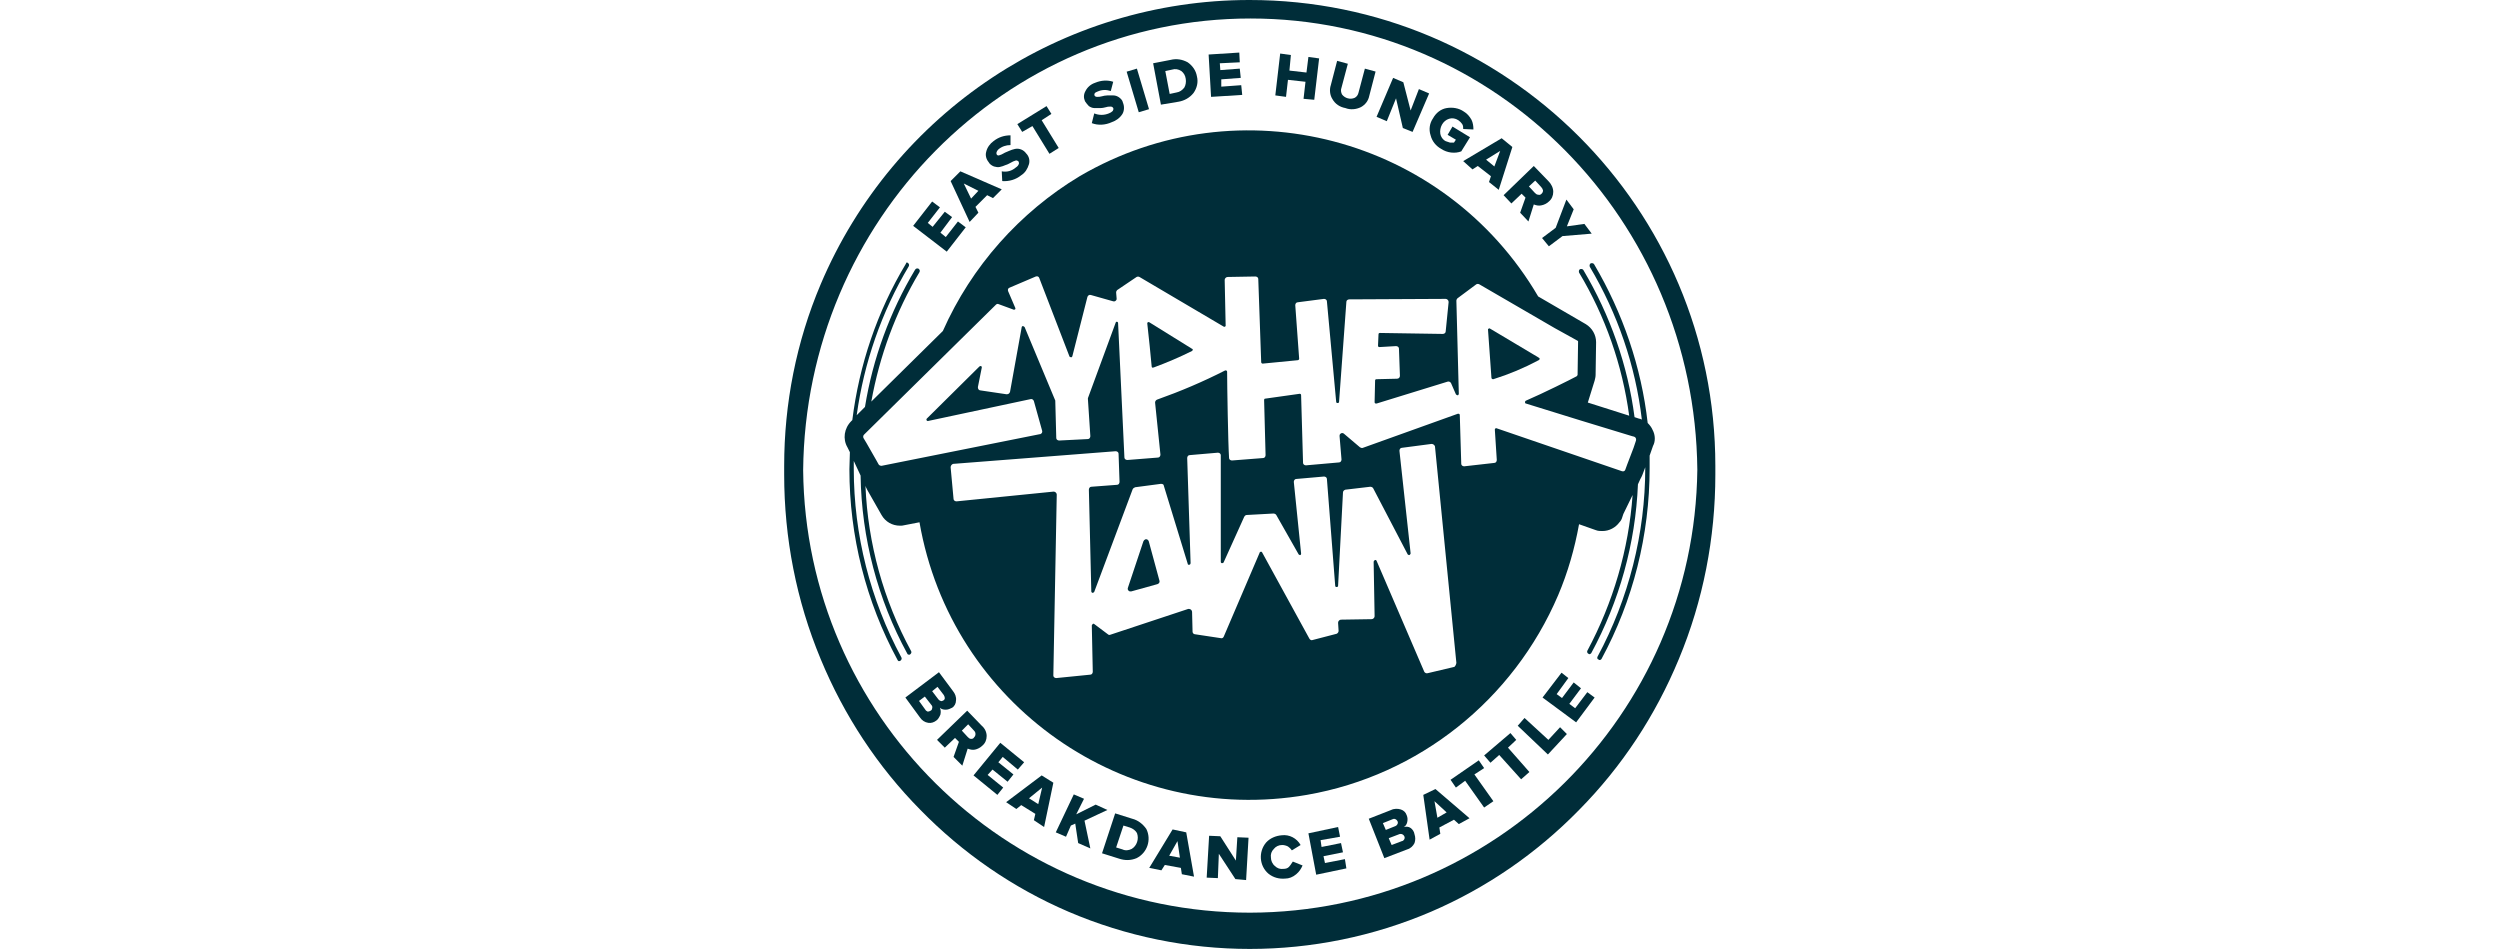
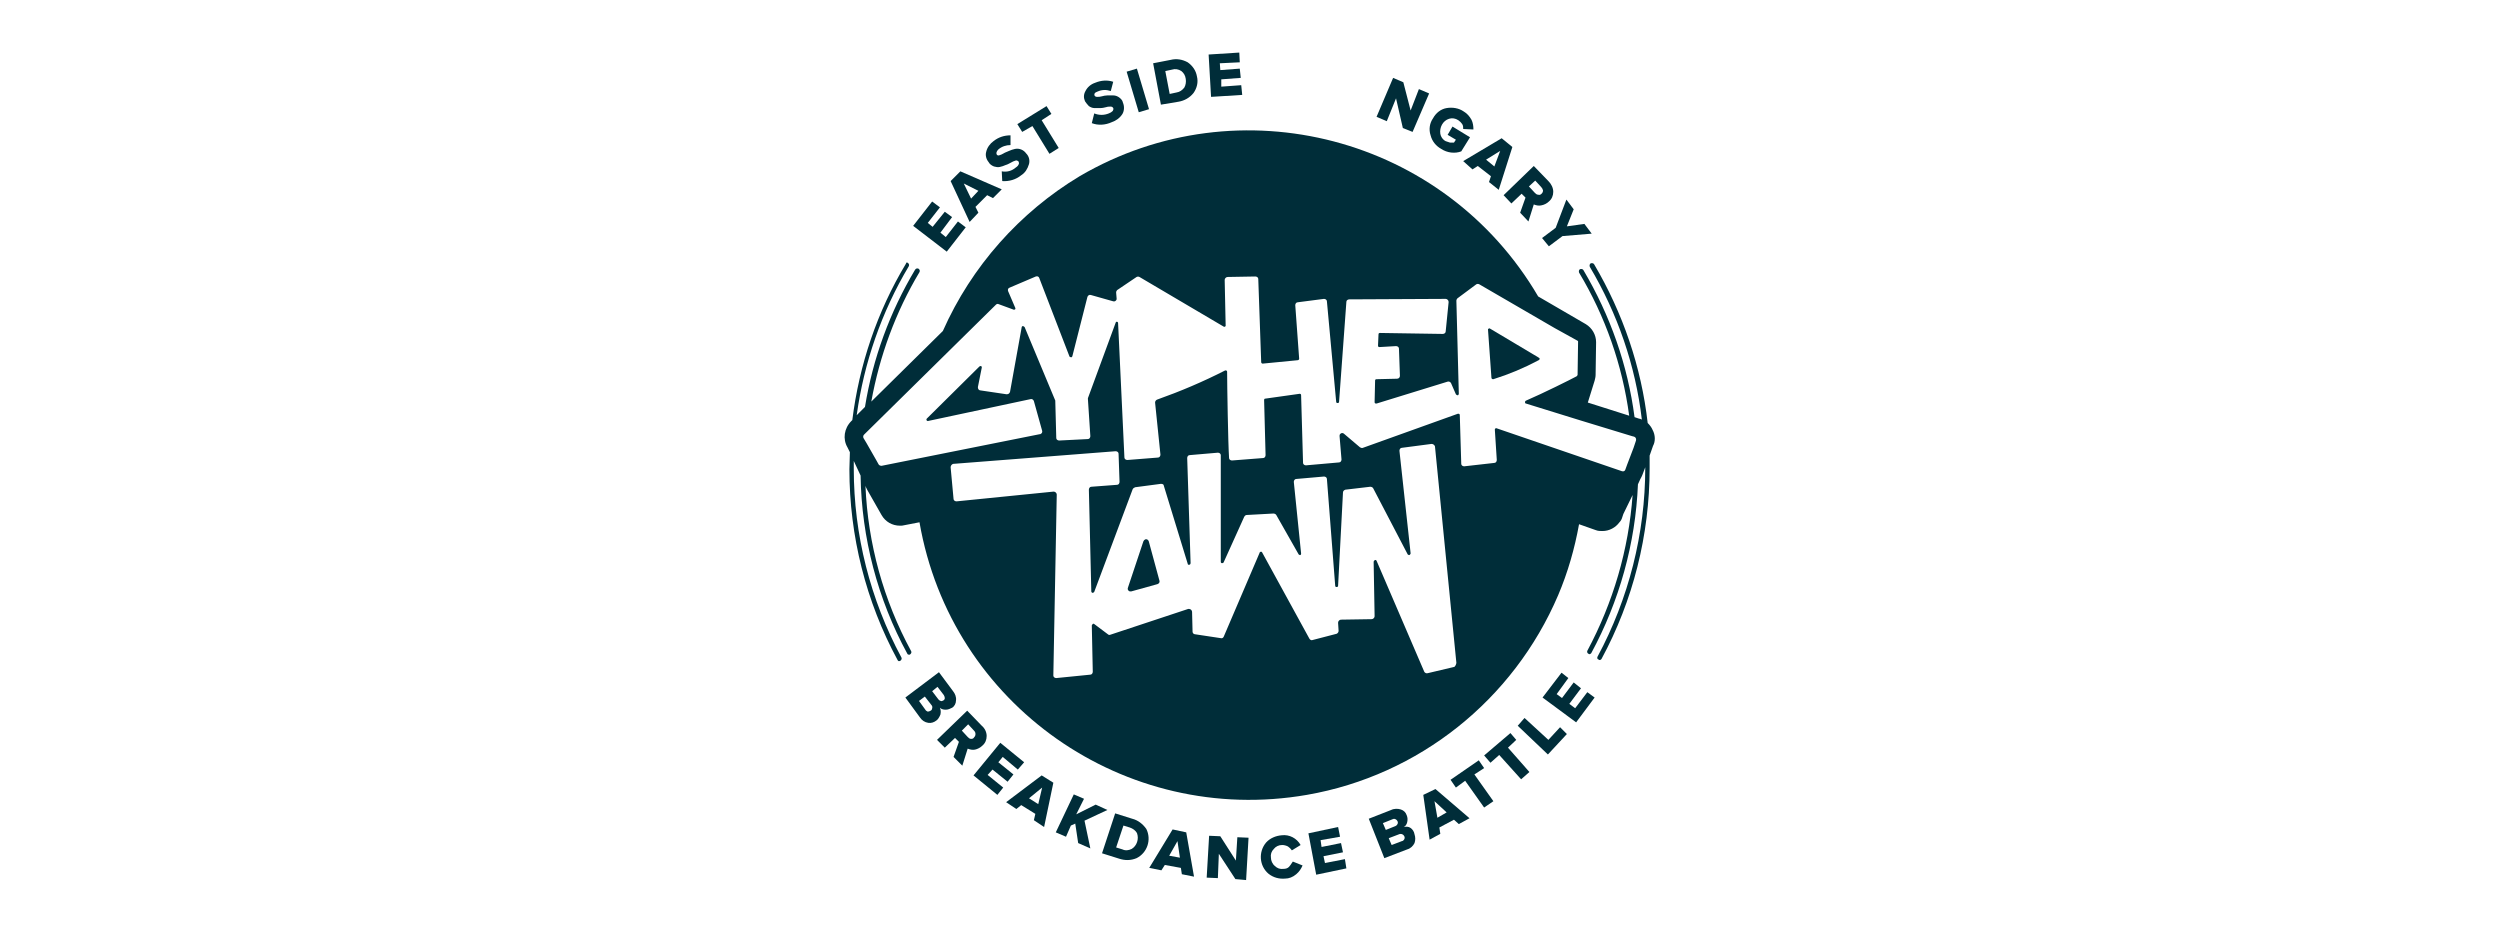
<svg xmlns="http://www.w3.org/2000/svg" version="1.1" id="Layer_1" x="0px" y="0px" viewBox="0 0 513.6 194.9" style="enable-background:new 0 0 513.6 194.9;" xml:space="preserve">
  <style type="text/css">
	.st0{fill:#002D39;}
</style>
  <g>
-     <path class="st0" d="M352.4,95.7c0-52.9-42.9-95.7-95.7-95.7c-38.4,0-73.1,23-88.1,58.4c-5,11.8-7.5,24.5-7.5,37.3   c0,0.3,0,0.6,0,0.9s0,0.6,0,0.9c0,13,2.5,25.9,7.5,37.9c4.8,11.6,11.7,22.1,20.5,31c8.7,8.9,19,16,30.4,20.9   c23.8,10.2,50.7,10.2,74.5,0c11.4-4.9,21.7-12,30.4-20.9c8.8-8.9,15.7-19.4,20.5-31c5-12,7.5-24.9,7.5-37.9V95.7L352.4,95.7z    M256.8,187.5c-50.4,0-91.3-40.6-91.8-90.9c0.5-51.3,41.4-92.8,91.9-92.8s91.3,41.4,91.8,92.7C348.1,146.9,307.1,187.4,256.8,187.5   L256.8,187.5z" />
    <polygon class="st0" points="198.4,46.7 196.8,45.5 194.3,48.7 193.2,47.8 195.6,44.6 194.1,43.5 191.6,46.6 190.6,45.8    193.1,42.6 191.5,41.4 187.6,46.4 194.5,51.7  " />
    <path class="st0" d="M201,43.7l-0.6-1.2l2.4-2.4l1.2,0.6l1.8-1.8l-8.5-3.7l-2,2l3.9,8.4L201,43.7z M201,39.2l-1.5,1.6l-1.5-3.1   L201,39.2z" />
    <path class="st0" d="M204.2,34.2c0.4,0.1,0.8,0.2,1.2,0.1c0.4-0.1,0.8-0.2,1.2-0.4c0.4-0.1,0.7-0.3,1.1-0.5   c0.3-0.2,0.6-0.3,0.9-0.4c0.2-0.1,0.4,0,0.6,0.1c0.1,0.2,0.2,0.4,0.1,0.6c-0.1,0.3-0.3,0.5-0.6,0.7c-0.8,0.7-1.8,1-2.9,0.8l0.1,2   c1.4,0.1,2.8-0.3,3.9-1.2c0.8-0.5,1.3-1.3,1.6-2.3c0.2-0.8,0-1.6-0.6-2.2c-0.5-0.7-1.4-1.1-2.3-0.9c-0.4,0.1-0.8,0.2-1.2,0.4   c-0.4,0.2-0.8,0.3-1.1,0.5s-0.6,0.3-0.9,0.4c-0.2,0.1-0.4,0-0.5-0.1c-0.2-0.3-0.1-0.7,0.3-1.1c0.7-0.6,1.6-0.9,2.5-0.9v-2   c-1.3,0-2.5,0.4-3.5,1.2c-0.7,0.5-1.3,1.3-1.5,2.2c-0.2,0.7,0,1.5,0.5,2.1C203.3,33.7,203.7,34,204.2,34.2z" />
    <polygon class="st0" points="212.1,25.9 215.6,31.6 217.5,30.4 214,24.7 216,23.4 215,21.8 209,25.5 210,27.1  " />
    <path class="st0" d="M223.7,21.8c0.3,0.2,0.7,0.4,1.1,0.4c0.4,0,0.8,0,1.3,0c0.4,0,0.8-0.1,1.2-0.2c0.3-0.1,0.6-0.1,0.9-0.1   c0.2,0,0.4,0.1,0.5,0.3c0.1,0.2,0,0.4-0.1,0.6c-0.2,0.2-0.5,0.4-0.8,0.5c-1,0.4-2,0.4-3,0l-0.5,2c1.3,0.5,2.8,0.4,4.1-0.2   c0.9-0.3,1.7-0.9,2.2-1.7c0.4-0.7,0.4-1.6,0.1-2.3c-0.1-0.5-0.4-0.8-0.8-1.1c-0.3-0.2-0.7-0.4-1.2-0.4c-0.4,0-0.8,0-1.2,0   c-0.4,0-0.8,0.1-1.2,0.2c-0.3,0.1-0.6,0.1-0.9,0.1s-0.4-0.1-0.5-0.2c-0.2-0.4,0-0.7,0.6-0.9c0.9-0.4,1.8-0.4,2.7-0.1l0.5-1.9   c-1.2-0.4-2.5-0.3-3.7,0.2c-0.9,0.3-1.6,0.9-2,1.7c-0.4,0.7-0.4,1.4-0.1,2.1C223.1,21.1,223.4,21.5,223.7,21.8z" />
    <rect x="232.7" y="14.2" transform="matrix(0.958 -0.286 0.286 0.958 4.47 67.674)" class="st0" width="2.2" height="8.7" />
    <path class="st0" d="M242.1,20.9c1.2-0.2,2.3-0.8,3.1-1.8c0.7-1,1-2.2,0.7-3.4c-0.2-1.2-0.9-2.2-1.9-2.9c-1.1-0.6-2.3-0.8-3.5-0.5   l-3.6,0.7l1.6,8.5L242.1,20.9z M240.8,14.3c0.6-0.2,1.3-0.1,1.9,0.3c0.5,0.4,0.8,0.9,0.9,1.6c0.1,0.6,0,1.3-0.3,1.8   c-0.4,0.5-0.9,0.9-1.6,1l-1.4,0.3l-0.9-4.7L240.8,14.3z" />
    <polygon class="st0" points="255.2,19.5 255,17.5 250.9,17.8 250.9,16.3 254.9,16 254.7,14.1 250.7,14.4 250.6,13 254.7,12.8    254.6,10.8 248.3,11.2 248.8,19.9  " />
-     <polygon class="st0" points="264.6,16.4 268.2,16.8 267.8,20.3 270,20.5 271,12 268.8,11.7 268.4,14.9 264.9,14.5 265.2,11.3    263,11 262,19.6 264.2,19.9  " />
-     <path class="st0" d="M276.4,22.2c1,0.4,2.2,0.3,3.2-0.2c0.9-0.5,1.5-1.3,1.7-2.3l1.3-5l-2.2-0.6l-1.3,4.9c-0.1,0.5-0.4,0.9-0.8,1.1   c-0.9,0.4-2,0.1-2.6-0.7c-0.2-0.4-0.3-0.9-0.1-1.4l1.3-4.9l-2.2-0.6l-1.3,5c-0.3,0.9-0.2,2,0.3,2.8C274.3,21.4,275.3,22,276.4,22.2   z" />
    <polygon class="st0" points="286.8,20.2 288.2,26.3 290.2,27.1 293.6,19.2 291.5,18.3 289.8,22.7 288.3,16.9 286.2,16 282.8,24    284.9,24.9  " />
    <path class="st0" d="M296.1,30.6c1.2,0.8,2.8,1,4.1,0.5l1.8-2.9l-3.6-2.2l-1,1.7l1.7,1l-0.4,0.6c-0.3,0-0.5,0-0.8,0   c-0.3-0.1-0.6-0.2-0.9-0.3c-0.6-0.3-1-0.9-1.1-1.5c-0.2-1.3,0.5-2.7,1.8-3.1c0.6-0.2,1.3-0.1,1.9,0.3c0.3,0.2,0.6,0.5,0.8,0.8   c0.2,0.3,0.2,0.7,0.2,1l2.1,0.1c0-0.7-0.1-1.4-0.4-2c-0.4-0.7-0.9-1.3-1.6-1.7c-1-0.7-2.3-0.9-3.5-0.7c-1.2,0.2-2.2,1-2.8,2.1   c-0.7,1-0.9,2.3-0.5,3.5C294.2,29,295,30,296.1,30.6z" />
    <path class="st0" d="M302.5,34.8l1.1-0.7l2.7,2.1l-0.4,1.2l2,1.6l2.8-8.8l-2.2-1.8l-7.9,4.7L302.5,34.8z M308.2,31l-1.2,3.2   l-1.7-1.4L308.2,31z" />
    <path class="st0" d="M310.5,41.8l2.1-2l0.8,0.8l-1.1,3.1l1.7,1.8l1.1-3.5c0.5,0.2,1,0.3,1.5,0.2c0.6-0.1,1.2-0.4,1.6-0.8   c0.6-0.5,0.9-1.2,0.9-2s-0.4-1.6-1-2.2l-3-3.1l-6.2,6L310.5,41.8z M315.4,37.1l1.2,1.3c0.2,0.2,0.3,0.4,0.4,0.7   c0,0.3-0.1,0.5-0.3,0.7c-0.2,0.2-0.4,0.3-0.7,0.2c-0.3,0-0.5-0.2-0.7-0.4l-1.2-1.3L315.4,37.1z" />
    <polygon class="st0" points="316.8,48.9 318.2,50.6 321,48.5 327,48 325.5,46 321.9,46.5 323.3,43 321.8,41 319.6,46.8  " />
    <path class="st0" d="M193.2,146.8c0.1-0.5,0.1-0.9-0.1-1.4c0.3,0.3,0.7,0.4,1.2,0.4s0.9-0.2,1.3-0.4c0.5-0.3,0.8-0.9,0.8-1.5   c0.1-0.7-0.2-1.4-0.6-1.9l-2.9-3.9l-6.9,5.2l3,4.1c0.4,0.6,1,1,1.7,1.1c0.6,0.1,1.2-0.1,1.7-0.5C192.7,147.8,193,147.3,193.2,146.8   z M191.5,145.5c0,0.2-0.1,0.4-0.3,0.5s-0.4,0.2-0.6,0.2c-0.2-0.1-0.4-0.2-0.5-0.4l-1.3-1.8l1.2-0.9l1.4,1.8   C191.5,145,191.6,145.3,191.5,145.5L191.5,145.5z M191.5,142l1.1-0.9l1.3,1.7c0.1,0.2,0.2,0.4,0.2,0.6c0,0.2-0.1,0.4-0.3,0.5   s-0.4,0.2-0.5,0.1c-0.2,0-0.4-0.2-0.5-0.3L191.5,142z" />
    <path class="st0" d="M201.8,153.2c0.6-0.5,0.9-1.2,0.9-2s-0.4-1.6-1-2.1l-3-3.1l-6.2,6l1.6,1.6l2.1-2l0.8,0.8l-1.1,3.1l1.8,1.8   l1.1-3.5c0.5,0.2,1,0.3,1.5,0.2C200.8,153.9,201.4,153.6,201.8,153.2z M199.5,151.8c-0.3,0-0.5-0.2-0.7-0.4l-1.2-1.3l1.3-1.3   l1.2,1.3c0.2,0.2,0.3,0.4,0.3,0.7s-0.1,0.5-0.3,0.7C200,151.7,199.8,151.8,199.5,151.8z" />
    <polygon class="st0" points="203.9,158.1 207,160.6 208.2,159.1 205.1,156.6 206,155.5 209.1,158.1 210.4,156.6 205.5,152.6    200,159.3 204.9,163.3 206.1,161.8 202.9,159.2  " />
    <path class="st0" d="M206.7,164.8l2.1,1.4l1-0.8l2.9,1.8l-0.3,1.3l2.1,1.4l1.9-9.1l-2.4-1.5L206.7,164.8z M213.3,165.2l-1.9-1.2   l2.7-2.2L213.3,165.2z" />
    <polygon class="st0" points="227.5,166.4 225.1,165.3 221.1,167.3 222.7,164.1 220.6,163.2 216.9,171 219,171.9 220,169.6    220.9,169.2 221.5,173.2 224,174.3 222.8,168.6  " />
    <path class="st0" d="M232.6,168.2l-3.5-1.1l-2.7,8.2l3.5,1.1c1.2,0.4,2.4,0.4,3.6-0.1c2.2-1.1,3.1-3.8,2-6l0,0   C234.8,169.3,233.8,168.5,232.6,168.2z M233.6,173c-0.2,0.6-0.6,1.1-1.1,1.4c-0.6,0.3-1.3,0.4-1.9,0.1l-1.3-0.4l1.5-4.5l1.3,0.4   c0.6,0.2,1.2,0.6,1.5,1.2C233.8,171.8,233.8,172.4,233.6,173L233.6,173z" />
    <path class="st0" d="M240.9,170.4l-4.8,7.9l2.5,0.5l0.7-1.1l3.3,0.6l0.2,1.3l2.5,0.5l-1.6-9.1L240.9,170.4z M240.2,175.8l1.7-3   l0.5,3.4L240.2,175.8z" />
    <polygon class="st0" points="253.9,176.8 250.7,171.8 248.4,171.7 247.9,180.3 250.2,180.4 250.4,175.4 253.8,180.6 256,180.8    256.5,172.1 254.2,172  " />
    <path class="st0" d="M264.8,178.1c-0.3,0.3-0.7,0.4-1.1,0.4c-0.7,0.1-1.3-0.1-1.8-0.6c-0.5-0.4-0.8-1.1-0.8-1.7   c-0.1-0.7,0.1-1.3,0.6-1.8c0.4-0.5,1-0.8,1.7-0.8c0.4,0,0.8,0.1,1.2,0.3c0.3,0.2,0.6,0.5,0.8,0.8l1.8-1.1c-0.8-1.4-2.3-2.2-3.9-2   c-1.2,0.1-2.4,0.6-3.2,1.5c-1.6,1.9-1.4,4.8,0.5,6.4c1,0.8,2.2,1.1,3.4,1c0.8,0,1.6-0.3,2.3-0.9c0.6-0.5,1-1.1,1.3-1.8l-2-0.8   C265.2,177.6,265,177.9,264.8,178.1z" />
    <polygon class="st0" points="272.2,177.3 271.9,175.9 275.9,175.1 275.5,173.2 271.5,174 271.3,172.6 275.3,171.9 274.9,169.9    268.8,171.2 270.4,179.7 276.6,178.4 276.3,176.5  " />
-     <path class="st0" d="M289.8,170.1c-0.4-0.3-0.9-0.3-1.4-0.2c0.4-0.2,0.6-0.6,0.7-1c0.1-0.5,0.1-0.9-0.1-1.4c-0.2-0.6-0.6-1-1.2-1.2   c-0.6-0.2-1.4-0.2-2,0.1l-4.6,1.8l3.2,8.1l4.7-1.8c0.7-0.2,1.2-0.7,1.5-1.3c0.2-0.6,0.2-1.2,0-1.8   C290.5,170.8,290.2,170.4,289.8,170.1z M284.1,169.1l2-0.8c0.2-0.1,0.4-0.1,0.6,0c0.2,0.1,0.3,0.2,0.4,0.4s0.1,0.4,0,0.6   c-0.1,0.2-0.2,0.3-0.4,0.4l-2,0.8L284.1,169.1z M288.5,172.4c-0.1,0.2-0.3,0.4-0.5,0.4l-2.1,0.8l-0.6-1.4l2.1-0.8   c0.2-0.1,0.5-0.1,0.7,0c0.2,0.1,0.3,0.2,0.4,0.4C288.6,172,288.6,172.2,288.5,172.4L288.5,172.4z" />
+     <path class="st0" d="M289.8,170.1c-0.4-0.3-0.9-0.3-1.4-0.2c0.4-0.2,0.6-0.6,0.7-1c0.1-0.5,0.1-0.9-0.1-1.4c-0.2-0.6-0.6-1-1.2-1.2   c-0.6-0.2-1.4-0.2-2,0.1l-4.6,1.8l3.2,8.1l4.7-1.8c0.7-0.2,1.2-0.7,1.5-1.3c0.2-0.6,0.2-1.2,0-1.8   C290.5,170.8,290.2,170.4,289.8,170.1z M284.1,169.1l2-0.8c0.2-0.1,0.4-0.1,0.6,0c0.2,0.1,0.3,0.2,0.4,0.4s0.1,0.4,0,0.6   c-0.1,0.2-0.2,0.3-0.4,0.4l-2,0.8L284.1,169.1M288.5,172.4c-0.1,0.2-0.3,0.4-0.5,0.4l-2.1,0.8l-0.6-1.4l2.1-0.8   c0.2-0.1,0.5-0.1,0.7,0c0.2,0.1,0.3,0.2,0.4,0.4C288.6,172,288.6,172.2,288.5,172.4L288.5,172.4z" />
    <path class="st0" d="M292.4,163.3l1.3,9.2l2.2-1.2l-0.2-1.3l3-1.6l1,0.9l2.2-1.2l-7-6L292.4,163.3z M295.3,168l-0.6-3.4l2.5,2.3   L295.3,168z" />
    <polygon class="st0" points="304.9,157.8 303.8,156.2 298,160.2 299.1,161.8 301,160.4 304.9,165.9 306.8,164.6 302.9,159.1  " />
    <polygon class="st0" points="311.5,152 310.3,150.6 304.9,155.2 306.2,156.7 308,155.1 312.5,160.1 314.2,158.6 309.8,153.6  " />
    <polygon class="st0" points="318.1,152 313.2,147.5 311.8,149.1 318,155 321.9,150.8 320.5,149.4  " />
    <polygon class="st0" points="323.6,145.5 322.4,144.6 324.8,141.4 323.3,140.2 320.9,143.4 319.8,142.6 322.2,139.3 320.8,138.2    316.9,143.3 323.8,148.4 327.6,143.3 326.1,142.2  " />
    <path class="st0" d="M316,73.4l-9.9-5.9c-0.1-0.1-0.3,0-0.4,0.1c0,0.1,0,0.1,0,0.2l0.7,9.8c0,0.2,0.2,0.3,0.3,0.3h0.1   c3.2-1,6.3-2.3,9.3-3.9c0.2-0.1,0.2-0.2,0.2-0.4C316.2,73.5,316.1,73.5,316,73.4z" />
    <path class="st0" d="M339.5,88.3c-0.2-0.5-0.6-1-1-1.4c-1.3-11.5-5.1-22.6-11-32.6c-0.1-0.2-0.4-0.3-0.7-0.2   c-0.2,0.1-0.3,0.4-0.2,0.7l0,0c5.7,9.6,9.4,20.3,10.7,31.4c-0.2-0.1-0.4-0.2-0.6-0.2l-0.9-0.3c-1.4-10.7-5-20.9-10.5-30.2   c-0.1-0.2-0.4-0.3-0.7-0.2c-0.2,0.1-0.3,0.4-0.2,0.7c5.4,9,8.9,19,10.3,29.4l-8.5-2.7l1.4-4.5l0,0c0.1-0.4,0.2-0.8,0.2-1.2l0.1-6.7   c0-1.5-0.8-2.9-2.1-3.7l-9.8-5.7c-19.2-32.8-61.4-43.9-94.2-24.7c-12.3,7.4-22.2,18.5-28.1,31.8L179,82.5c1.7-9.4,5-18.4,9.9-26.6   c0.1-0.2,0.1-0.5-0.2-0.7l0,0c-0.2-0.1-0.5-0.1-0.7,0.2l0,0c-5.2,8.7-8.7,18.3-10.3,28.2l-1.7,1.7c1.5-10.8,5.1-21.2,10.7-30.6   c0.1-0.2,0.1-0.5-0.2-0.7s-0.3,0-0.4,0.2c-5.9,9.8-9.6,20.8-11,32.1l-0.2,0.2c-1.5,1.5-1.8,3.7-0.8,5.4l0.5,1   c0,1.2-0.1,2.3-0.1,3.5c0,13.7,3.4,27.2,9.9,39.2c0.1,0.2,0.3,0.3,0.4,0.2c0.1,0,0.2,0,0.2-0.1c0.2-0.1,0.3-0.4,0.2-0.6l0,0   c-6.4-11.9-9.8-25.2-9.8-38.8c0-0.5,0-1,0-1.6l1.4,3c0.2,12.8,3.5,25.4,9.6,36.6c0.1,0.2,0.2,0.2,0.4,0.2c0.1,0,0.2,0,0.2-0.1   c0.2-0.1,0.3-0.4,0.2-0.6c-5.7-10.5-8.9-22.1-9.4-34l0.1,0.3c0.1,0.2,0.2,0.4,0.3,0.6l2.9,5.1c0.8,1.4,2.2,2.2,3.8,2.2   c0.3,0,0.6,0,0.9-0.1l3.1-0.6c6.5,37.5,42.2,62.5,79.6,56c23-4,42.4-19.5,51.6-41c2-4.7,3.4-9.6,4.3-14.6l3.4,1.2   c0.5,0.2,0.9,0.2,1.4,0.2c1.4,0,2.7-0.7,3.5-1.8l0,0c0.3-0.3,0.5-0.7,0.6-1.1l0.2-0.6l1.9-3.9c-0.8,11.2-4,22.1-9.3,32   c-0.1,0.2,0,0.5,0.2,0.6c0.1,0,0.1,0.1,0.2,0.1c0.2,0,0.3-0.1,0.4-0.2c5.8-10.7,9.1-22.6,9.6-34.7l0.5-1.1c0.1-0.2,0.3-0.5,0.4-0.8   L338,96v0.1c0,13.5-3.4,26.9-9.8,38.8c-0.1,0.2-0.1,0.5,0.2,0.6l0,0c0.1,0,0.1,0.1,0.2,0.1c0.2,0,0.3-0.1,0.4-0.2   c6.5-12,9.9-25.5,9.9-39.2c0-0.9,0-1.7,0-2.6l0.7-2C340.1,90.7,340.1,89.4,339.5,88.3z M185,104.3L185,104.3z M298.8,137l-5.5,1.3   c-0.3,0.1-0.6-0.1-0.7-0.3l-9.8-22.8c-0.1-0.2-0.3-0.2-0.4-0.1c-0.1,0.1-0.2,0.2-0.2,0.3l0.2,11.2c0,0.3-0.3,0.6-0.6,0.6l-6.3,0.1   c-0.3,0-0.6,0.3-0.6,0.6c0,0,0,0,0,0.1l0.1,1.6c0,0.3-0.2,0.5-0.4,0.6l-5,1.3c-0.2,0.1-0.5-0.1-0.6-0.3l-9.7-17.7   c-0.1-0.2-0.3-0.2-0.4-0.1c-0.1,0-0.1,0.1-0.1,0.1l-7.4,17.3c-0.1,0.2-0.3,0.4-0.6,0.3l-5.3-0.8c-0.3,0-0.5-0.3-0.5-0.5l-0.1-4.1   c0-0.3-0.3-0.6-0.6-0.6c-0.1,0-0.1,0-0.2,0l-16,5.3c-0.2,0.1-0.4,0-0.5-0.1l-2.8-2.1c-0.1-0.1-0.3-0.1-0.4,0.1   c0,0.1-0.1,0.1-0.1,0.2l0.2,9.5c0,0.3-0.2,0.6-0.5,0.6l-7,0.7c-0.3,0-0.6-0.2-0.6-0.5c0,0,0,0,0-0.1l0.7-37.1   c0-0.3-0.3-0.6-0.6-0.6c0,0,0,0-0.1,0l-19.9,2c-0.3,0-0.6-0.2-0.6-0.5l0,0l-0.6-6.5c0-0.3,0.2-0.6,0.5-0.7l33.4-2.6   c0.3,0,0.6,0.2,0.6,0.5l0,0l0.2,5.8c0,0.3-0.2,0.6-0.5,0.6l-5.3,0.4c-0.3,0-0.5,0.3-0.5,0.6l0.5,20.9c0,0.2,0.2,0.3,0.3,0.3   c0.1,0,0.2-0.1,0.3-0.2l7.9-21.1c0.1-0.2,0.3-0.3,0.5-0.4l5.3-0.7c0.3,0,0.6,0.1,0.6,0.4l4.9,16c0,0.2,0.2,0.3,0.4,0.2   c0.1,0,0.2-0.2,0.2-0.3l-0.7-21.6c0-0.3,0.2-0.6,0.5-0.6l5.8-0.5c0.3,0,0.6,0.2,0.6,0.5l0,0v21.9c0,0.2,0.1,0.3,0.3,0.3   c0.1,0,0.3-0.1,0.3-0.2l4.2-9.3c0.1-0.2,0.3-0.4,0.5-0.4l5.5-0.3c0.2,0,0.5,0.1,0.6,0.3l4.6,8.1c0.1,0.1,0.3,0.2,0.4,0.1   s0.1-0.2,0.1-0.3L265.8,99c0-0.3,0.2-0.6,0.5-0.6l0,0l5.7-0.5c0.3,0,0.6,0.2,0.6,0.5l0,0l1.7,21.9c0,0.2,0.1,0.3,0.3,0.3   s0.3-0.1,0.3-0.3l1-19.1c0-0.3,0.2-0.5,0.5-0.6l5.1-0.6c0.2,0,0.5,0.1,0.6,0.3l7.1,13.6c0.1,0.1,0.3,0.2,0.4,0.1s0.2-0.2,0.2-0.3   l-2.3-21.1c0-0.3,0.2-0.6,0.5-0.6l6.1-0.8c0.3,0,0.6,0.2,0.7,0.5l0,0l4.4,44.5C299.1,136.7,298.9,136.9,298.8,137z M336.1,90.5   l-0.5,1.5l0,0l-1.3,3.4l-0.4,1.1c-0.1,0.3-0.4,0.4-0.7,0.3L307.5,88c-0.2-0.1-0.3,0-0.4,0.2v0.1l0.4,6.2c0,0.3-0.2,0.6-0.5,0.6   l-6.2,0.7c-0.3,0-0.6-0.2-0.6-0.5l0,0l-0.3-10c0-0.2-0.1-0.3-0.3-0.3h-0.1L280,92c-0.2,0.1-0.4,0-0.6-0.1l-3.3-2.8   c-0.2-0.2-0.6-0.2-0.8,0.1c-0.1,0.1-0.1,0.3-0.1,0.4l0.4,4.8c0,0.3-0.2,0.6-0.5,0.6l-6.8,0.6c-0.3,0-0.6-0.2-0.6-0.5l0,0l-0.4-13.9   c0-0.2-0.1-0.3-0.3-0.3l0,0l-7.1,1c-0.1,0-0.2,0.1-0.2,0.3l0.3,11.3c0,0.3-0.2,0.6-0.5,0.6l-6.4,0.5c-0.3,0-0.6-0.2-0.6-0.5l0,0   c-0.2-2.9-0.4-15.1-0.4-17.7c0-0.2-0.1-0.3-0.3-0.3h-0.1c-4.5,2.3-9.2,4.3-14,6c-0.2,0.1-0.4,0.3-0.4,0.6l1.1,10.7   c0,0.3-0.2,0.6-0.5,0.6l0,0l-6.3,0.5c-0.3,0-0.6-0.2-0.6-0.5l0,0l-1.3-27.6c0-0.2-0.1-0.3-0.3-0.3c-0.1,0-0.2,0.1-0.2,0.2   l-5.7,15.5c0,0.1,0,0.2,0,0.2l0.5,7.6c0,0.3-0.2,0.6-0.5,0.6l0,0l-5.9,0.3c-0.3,0-0.6-0.2-0.6-0.5l0,0l-0.2-7.5c0-0.1,0-0.1,0-0.2   l-6.3-15.1c-0.1-0.1-0.2-0.2-0.4-0.2c-0.1,0-0.2,0.1-0.2,0.2l-2.4,13.3c-0.1,0.3-0.3,0.5-0.7,0.5l-5.4-0.8c-0.3,0-0.5-0.3-0.5-0.6   c0,0,0,0,0-0.1l0.8-4c0-0.2-0.1-0.3-0.2-0.3c-0.1,0-0.2,0-0.3,0.1L190.4,86c-0.1,0.1-0.1,0.3,0,0.4c0.1,0.1,0.2,0.1,0.2,0.1   l21.1-4.5c0.3-0.1,0.6,0.1,0.7,0.4l1.7,6.1c0.1,0.3-0.1,0.6-0.4,0.7c0,0,0,0-0.1,0l-32.5,6.5c-0.2,0-0.5-0.1-0.6-0.3l-0.5-0.9l0,0   l-2-3.5l0,0l-0.6-1c-0.1-0.2-0.1-0.5,0.1-0.7l27.1-26.7c0.2-0.2,0.4-0.2,0.6-0.1l3,1.1c0.1,0.1,0.3,0,0.4-0.1c0-0.1,0-0.2,0-0.2   l-1.5-3.5c-0.1-0.3,0-0.6,0.3-0.7l0,0l5.4-2.3c0.3-0.1,0.6,0,0.7,0.3l0,0l6.2,16.1c0,0.1,0.2,0.2,0.4,0.2c0.1,0,0.1-0.1,0.2-0.2   l3.1-12.2c0.1-0.3,0.4-0.5,0.7-0.4l0,0l4.6,1.3c0.3,0.1,0.6-0.1,0.7-0.4c0-0.1,0-0.1,0-0.2l-0.1-1.2c0-0.2,0.1-0.4,0.2-0.5l4-2.7   c0.2-0.1,0.4-0.1,0.6,0l17.3,10.2c0.1,0.1,0.3,0,0.4-0.1v-0.1l-0.2-9.4c0-0.3,0.3-0.6,0.6-0.6l5.7-0.1c0.3,0,0.6,0.2,0.6,0.5l0,0   l0.6,17.1c0,0.1,0.1,0.3,0.3,0.3l0,0l7.2-0.7c0.1,0,0.3-0.1,0.3-0.3l0,0l-0.8-11c0-0.3,0.2-0.6,0.5-0.6l5.4-0.7   c0.3,0,0.6,0.2,0.6,0.5l0,0l1.9,20.6c0,0.2,0.1,0.3,0.3,0.3c0.2,0,0.3-0.1,0.3-0.3l1.5-20.5c0-0.3,0.3-0.5,0.6-0.5l19.8-0.1   c0.3,0,0.6,0.3,0.6,0.6c0,0,0,0,0,0.1l-0.6,6c0,0.3-0.3,0.5-0.6,0.5l-12.9-0.2c-0.2,0-0.3,0.1-0.3,0.3l0,0l-0.1,2.3   c0,0.2,0.1,0.3,0.3,0.3l0,0l3.4-0.2c0.3,0,0.6,0.2,0.6,0.5l0,0l0.2,5.6c0,0.3-0.2,0.6-0.6,0.6l0,0l-4.2,0.1c-0.2,0-0.3,0.1-0.3,0.3   l-0.1,4.4c0,0.2,0.1,0.3,0.3,0.3h0.1l14.6-4.5c0.3-0.1,0.6,0.1,0.7,0.3l1,2.3c0.1,0.1,0.2,0.2,0.4,0.2c0.1,0,0.2-0.2,0.2-0.3   l-0.5-19.1c0-0.2,0.1-0.4,0.2-0.5l3.9-2.9c0.2-0.1,0.4-0.1,0.6,0l15.5,9l0,0l4.7,2.6l0.1,0.1v0.1v0.1l-0.1,6.7   c0,0.1-0.1,0.2-0.2,0.3l0,0c-1.1,0.6-6.9,3.5-10.4,5c-0.2,0.1-0.2,0.2-0.2,0.4c0,0.1,0.1,0.2,0.2,0.2l11.3,3.5l0,0l10.5,3.2l0,0   l0.4,0.1C336,89.8,336.2,90.1,336.1,90.5C336.1,90.4,336.1,90.5,336.1,90.5z" />
-     <path class="st0" d="M244.8,71.6l-8.7-5.4c-0.1-0.1-0.3,0-0.4,0.1c0,0.1,0,0.1,0,0.2c0.2,1.8,0.8,7.4,0.9,8.8   c0,0.2,0.2,0.3,0.3,0.2c0,0,0,0,0.1,0c2.7-1,5.3-2.1,7.9-3.4c0.1-0.1,0.2-0.2,0.1-0.4C244.9,71.7,244.8,71.6,244.8,71.6z" />
    <path class="st0" d="M236,111.2c-0.1-0.3-0.4-0.5-0.7-0.4c-0.2,0.1-0.3,0.2-0.4,0.4l-3.2,9.6c-0.1,0.3,0.1,0.6,0.4,0.7   c0.1,0,0.2,0,0.3,0l5.4-1.5c0.3-0.1,0.5-0.4,0.4-0.7L236,111.2z" />
  </g>
</svg>